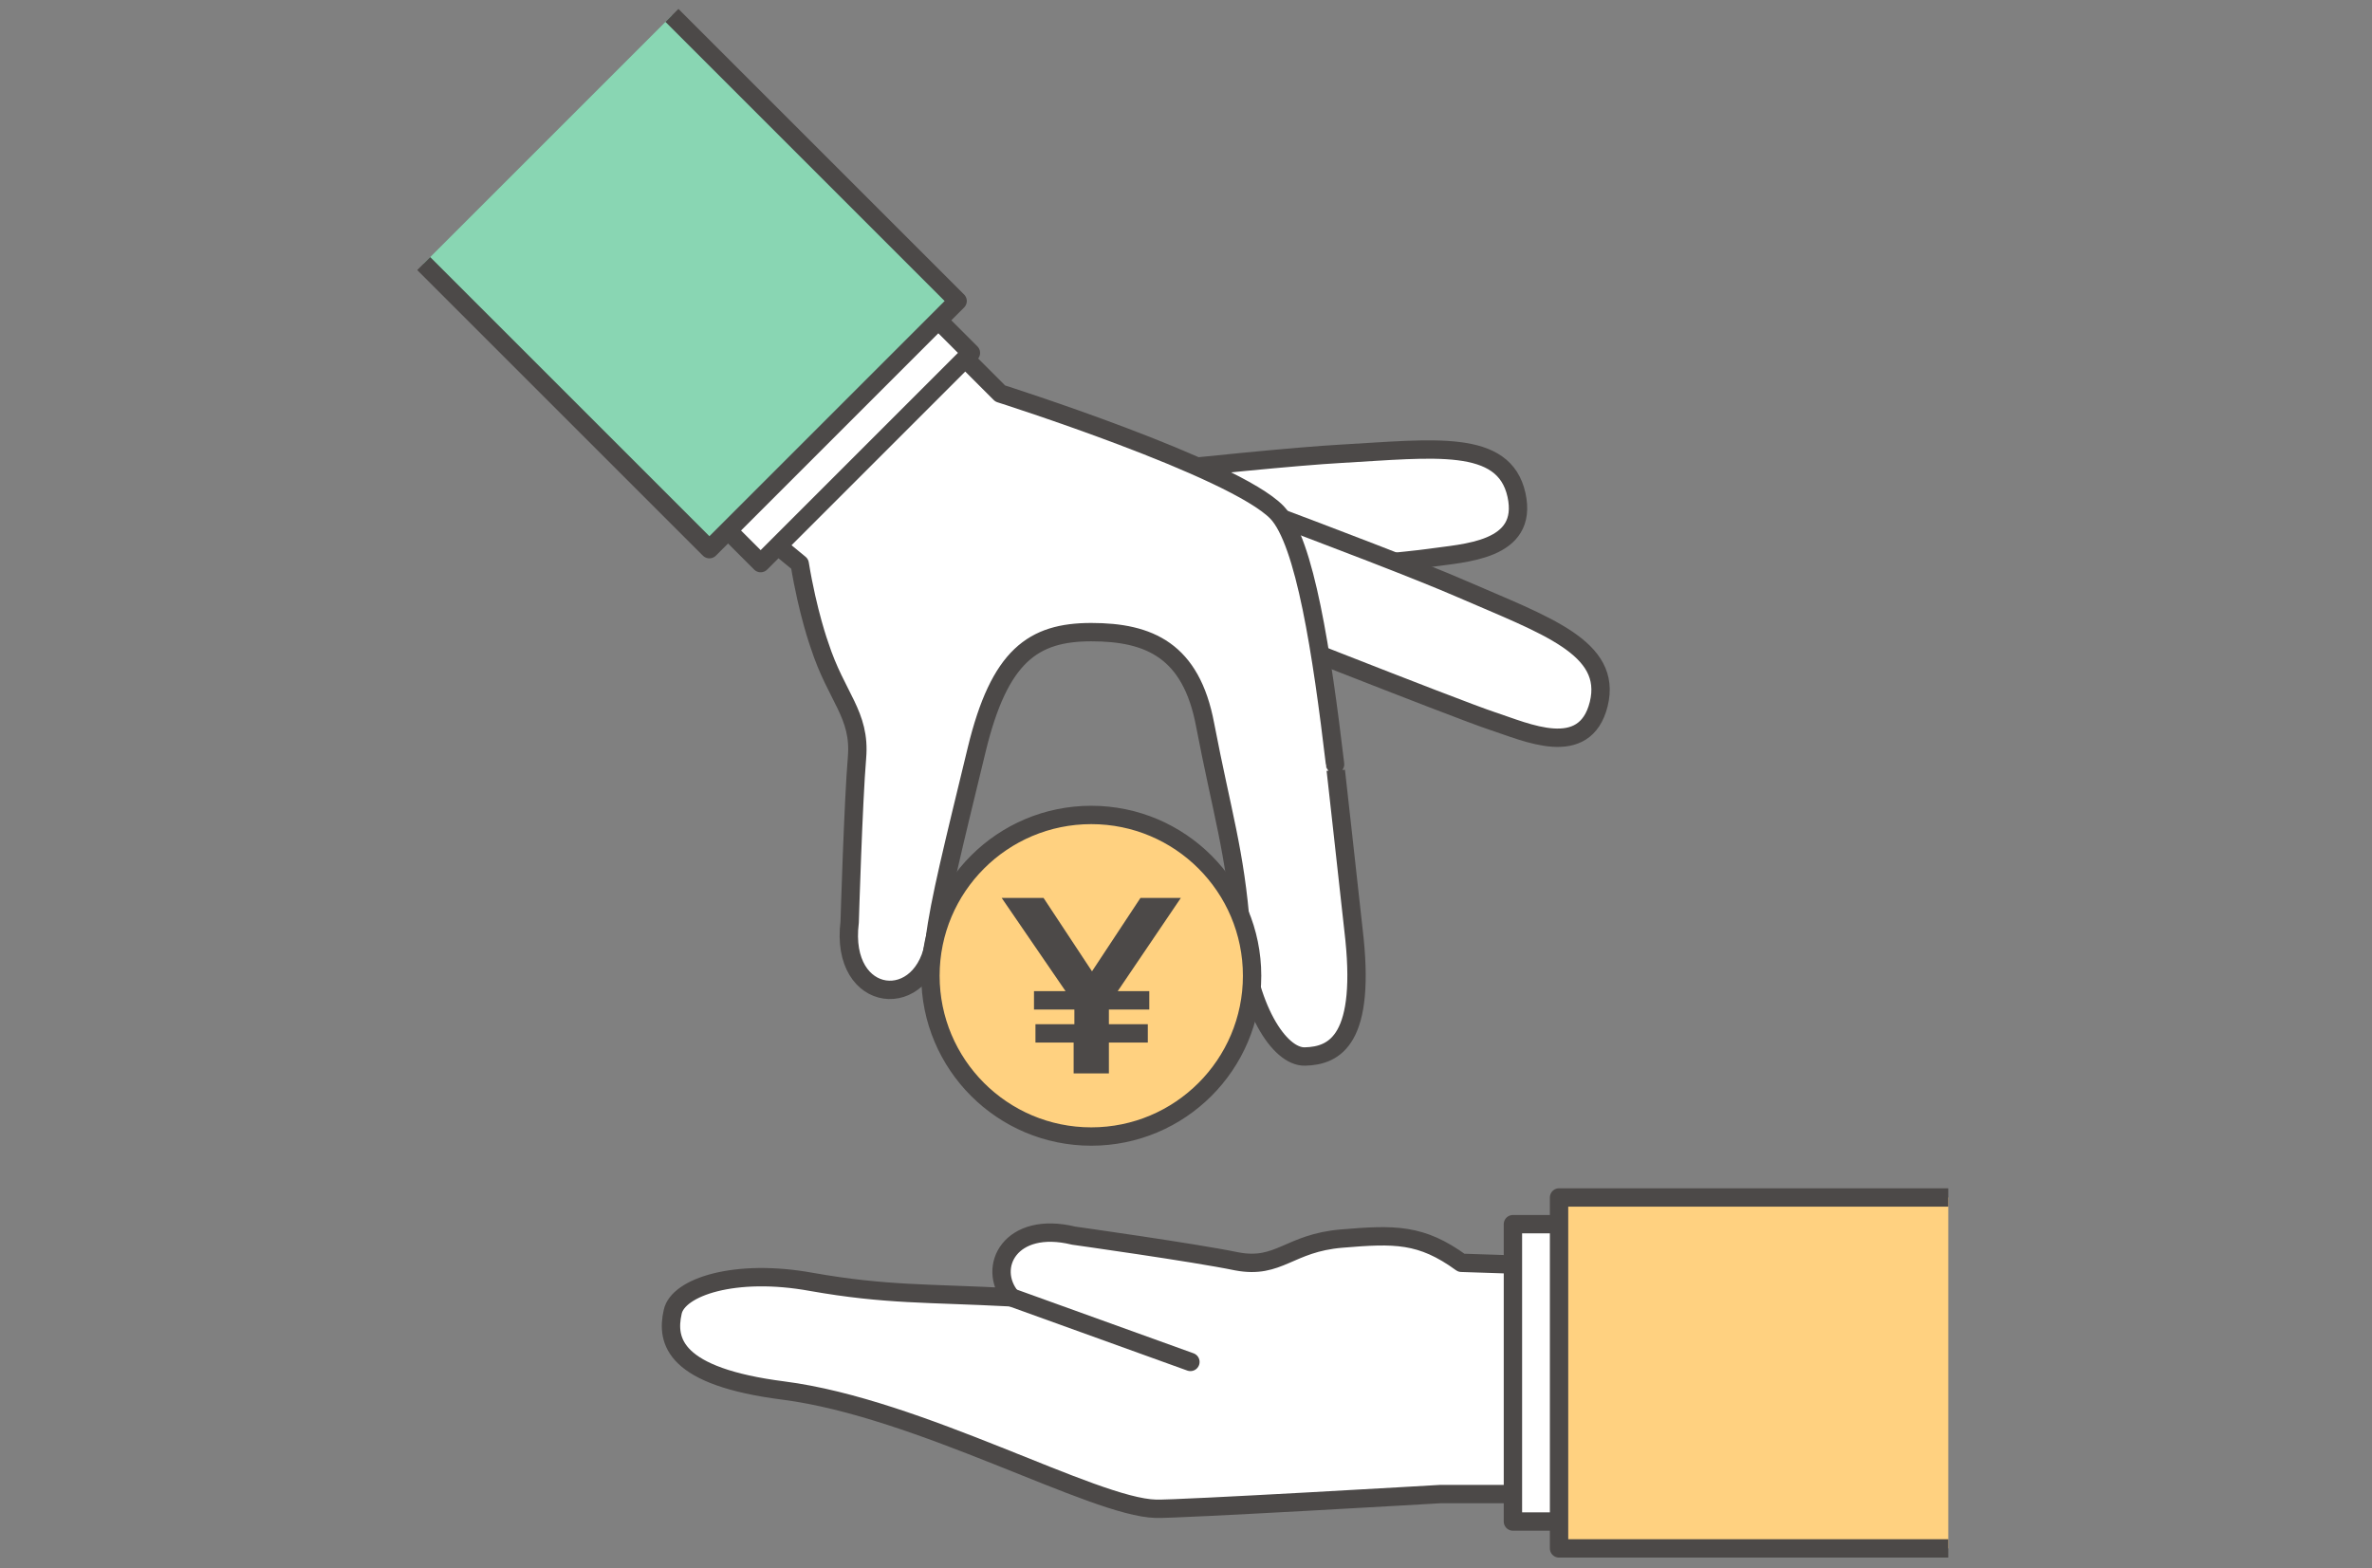
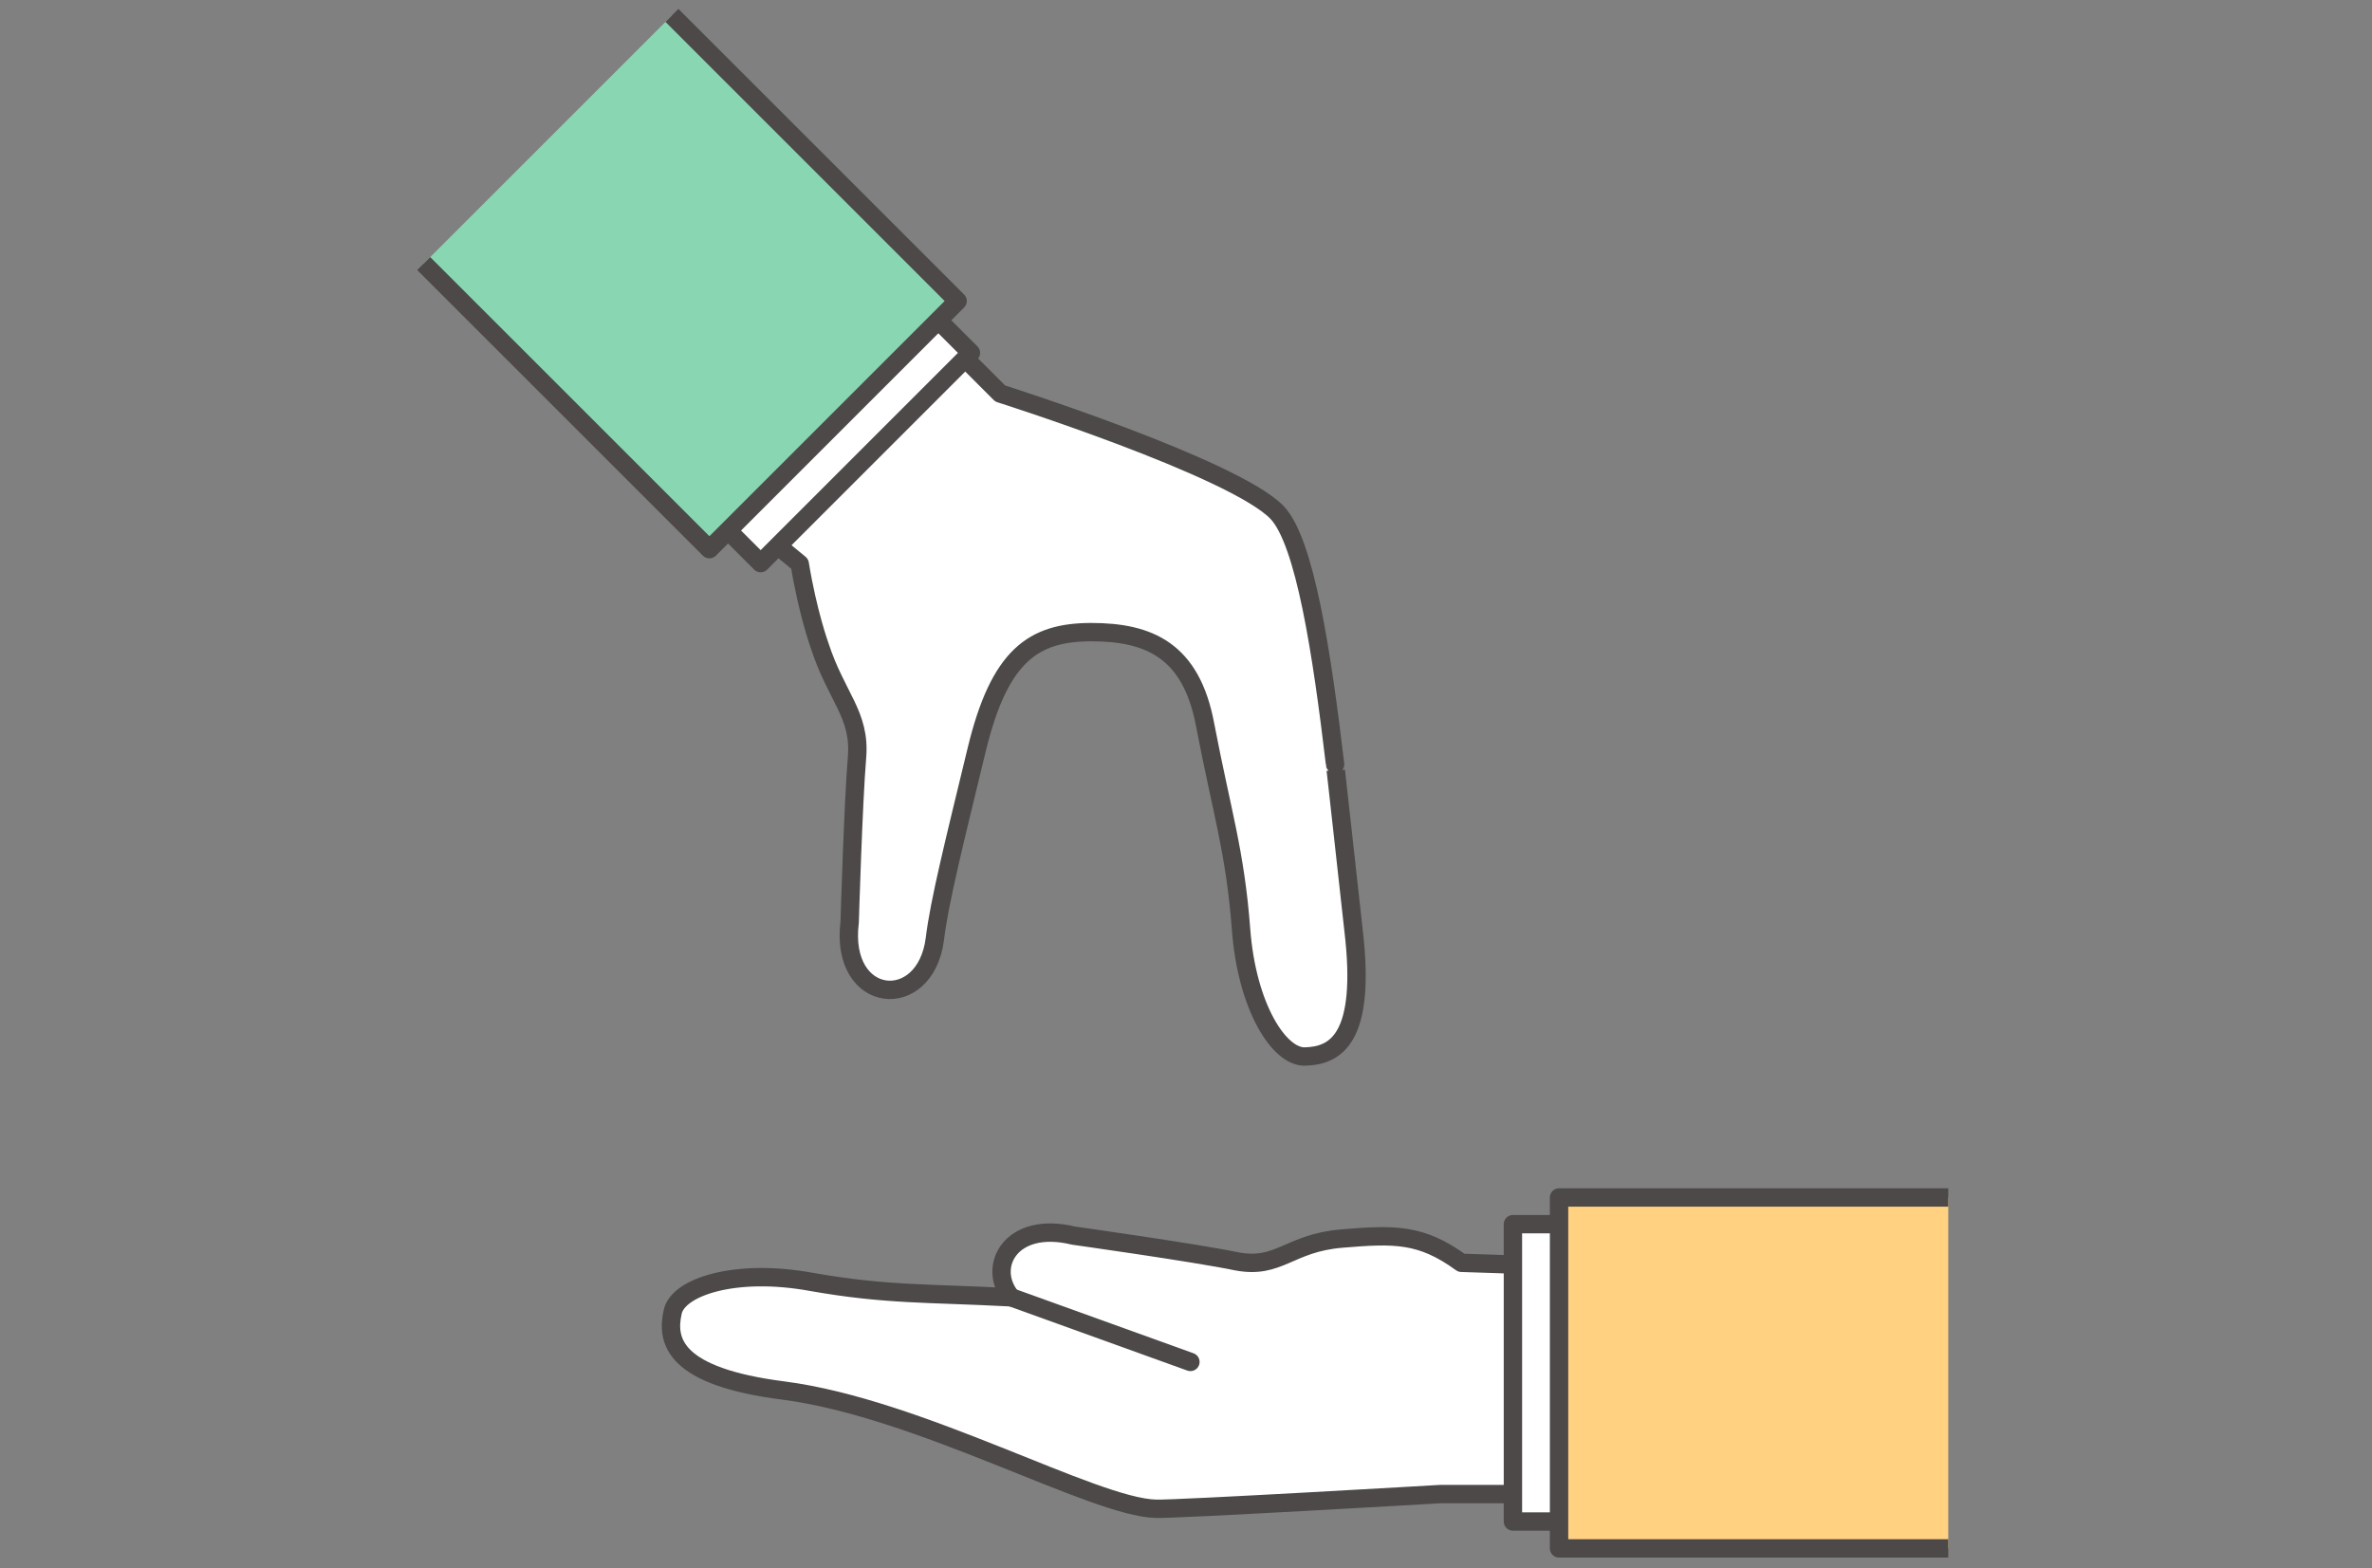
<svg xmlns="http://www.w3.org/2000/svg" version="1.1" id="レイヤー_1" x="0px" y="0px" viewBox="0 0 323 213.6" style="enable-background:new 0 0 323 213.6;" xml:space="preserve">
  <rect x="0" y="0" width="323" height="213.6" fill="#808080" stroke="none" />
  <style type="text/css">
	.st0{fill:#4D4D4D;}
	.st1{fill:#13AE67;}
	.st2{fill-rule:evenodd;clip-rule:evenodd;fill:#FFA300;}
	.st3{fill:#FFA300;}
	.st4{fill:#333333;}
	.st5{fill-rule:evenodd;clip-rule:evenodd;fill:#FFFFFF;}
	.st6{fill:#FFFFFF;}
	.st7{fill:#FFEDCC;}
	.st8{fill-rule:evenodd;clip-rule:evenodd;fill:#13AE67;}
	.st9{fill:#FFE3B2;}
	.st10{fill:#FFA300;stroke:#FFA300;stroke-miterlimit:10;}
	.st11{fill:#FFA300;stroke:#FFFFFF;stroke-linecap:round;stroke-linejoin:round;stroke-miterlimit:10;}
	.st12{fill:#FFFFFF;stroke:#FFFFFF;stroke-linecap:round;stroke-linejoin:round;stroke-miterlimit:10;}
	.st13{fill:#FFAD1C;stroke:#FFFFFF;stroke-linecap:round;stroke-linejoin:round;stroke-miterlimit:10;}
	
		.st14{fill:none;stroke:#13AE67;stroke-width:3.402;stroke-linecap:round;stroke-linejoin:round;stroke-miterlimit:10;stroke-dasharray:0,7.087;}
	.st15{fill:none;stroke:#13AE67;stroke-width:1.984;stroke-linecap:round;stroke-linejoin:round;stroke-miterlimit:10;}
	.st16{fill:#FFEDCC;stroke:#13AE67;stroke-width:1.984;stroke-linejoin:round;stroke-miterlimit:10;}
	.st17{fill:none;stroke:#13AE67;stroke-width:1.984;stroke-linejoin:round;stroke-miterlimit:10;}
	.st18{fill:#FFFFFF;stroke:#13AE67;stroke-width:1.984;stroke-linejoin:round;stroke-miterlimit:10;}
	.st19{fill:#FFFFFF;stroke:#13AE67;stroke-width:1.984;stroke-linecap:round;stroke-linejoin:round;stroke-miterlimit:10;}
	.st20{fill:#FFA3A3;stroke:#13AE67;stroke-width:1.984;stroke-linecap:round;stroke-linejoin:round;stroke-miterlimit:10;}
	.st21{fill:none;stroke:#13AE67;stroke-width:2;stroke-miterlimit:10;}
	.st22{fill:#42BE85;stroke:#FFFFFF;stroke-width:2;stroke-miterlimit:10;}
	.st23{fill:#3AA466;stroke:#FFFFFF;stroke-width:2;stroke-miterlimit:10;}
	.st24{fill:#A1A1DC;stroke:#FFFFFF;stroke-width:2;stroke-miterlimit:10;}
	.st25{fill:#7195BC;stroke:#FFFFFF;stroke-width:2;stroke-miterlimit:10;}
	.st26{fill:none;stroke:#FFA300;stroke-width:2;stroke-miterlimit:10;}
	.st27{fill:#FFA300;stroke:#FFFFFF;stroke-width:2;stroke-miterlimit:10;}
	.st28{fill:#FFAF20;}
	.st29{fill:none;stroke:#13AE67;stroke-miterlimit:10;}
	.st30{fill:#DADBDB;}
	.st31{fill:#4C4948;}
	.st32{fill:#FFC866;}
	.st33{fill:#656464;}
	.st34{clip-path:url(#SVGID_00000000217151895612938790000012478559635906304154_);}
	.st35{fill:none;}
	.st36{fill:#EDEDEE;}
	.st37{fill:#71CEA4;}
	.st38{clip-path:url(#SVGID_00000113330488011704200620000004102462660287817361_);}
	.st39{fill:#F6B42C;}
	.st40{fill:#B4B4B4;}
	.st41{fill:#B3B3B3;}
	.st42{fill:#FFBF4C;}
	.st43{clip-path:url(#SVGID_00000081615213992666559730000001405342516624864683_);}
	.st44{fill:#8E8E8E;}
	.st45{fill:#DBDBDB;}
	.st46{fill:#CCCCCC;}
	.st47{fill:#878787;}
	.st48{clip-path:url(#SVGID_00000086678861819422051340000007952002693342305692_);}
	.st49{clip-path:url(#SVGID_00000103972405153021225740000001792344225758614441_);}
	.st50{fill:#A8A8A8;}
	.st51{fill:#9D9D9E;}
	.st52{clip-path:url(#SVGID_00000183220236112878020590000011162796073908084148_);}
	.st53{fill:#FFFFFF;stroke:#4C4948;stroke-width:2.995;stroke-linecap:round;stroke-linejoin:round;stroke-miterlimit:10;}
	.st54{fill:#FFA3A3;stroke:#4C4948;stroke-width:2.995;stroke-linecap:round;stroke-linejoin:round;stroke-miterlimit:10;}
	.st55{fill:#FFFFFF;stroke:#4C4948;stroke-width:2.5;stroke-linejoin:round;stroke-miterlimit:10;}
	.st56{fill:#89D6B3;stroke:#4C4948;stroke-width:2.5;stroke-linejoin:round;stroke-miterlimit:10;}
	.st57{fill:#FFD180;stroke:#4C4948;stroke-width:2.5;stroke-linejoin:round;stroke-miterlimit:10;}
	.st58{fill:#FFFFFF;stroke:#4C4948;stroke-width:2.5;stroke-linecap:round;stroke-linejoin:round;stroke-miterlimit:10;}
</style>
  <g>
    <g>
-       <path class="st55" d="M131.4,67c0,0,38.8-4.5,51.3-5.2c12.5-0.7,22.1-2.1,23.8,5.6s-7.2,7.9-11.9,8.6c-4.8,0.7-42.1,4-42.1,4    l-16.3,1.3L131.4,67z" />
-       <path class="st55" d="M150.8,61.8c0,0,36.7,13.4,48.2,18.4c11.5,5,20.6,8,18.7,15.7c-1.9,7.6-9.9,3.8-14.5,2.3    c-4.6-1.5-39.4-15.3-39.4-15.3l-15.1-6.1L150.8,61.8z" />
      <path class="st55" d="M184.3,126.6c1.8,15-2.5,17.2-6.6,17.3c-3.5,0.1-7.9-6.7-8.7-17.3c-0.8-10.6-2.6-15.9-4.9-27.9    c-1.9-10.1-7.6-12.6-15.5-12.6c-7.9,0-12.5,3.2-15.6,16c-3.1,12.8-5.1,20.8-5.7,25.8c-1.3,10.1-13,9-11.6-2.3c0,0,0.5-16.6,1-22.4    c0.5-5.9-2.8-8.2-5.1-15.3c0,0-1.6-4.4-2.7-11.1L94.7,65.1l26.5-26.5l15,15c0,0,31.8,10.1,37.7,16.2c3.8,4,6.1,19.1,7.9,34.3    C181.8,104,183.8,122,184.3,126.6z" />
      <rect x="83.6" y="28.3" transform="matrix(0.707 -0.707 0.707 0.707 -3.744 87.586)" class="st55" width="40.5" height="39.9" />
      <polyline class="st56" points="57.7,35.9 96.6,74.8 130.4,41 91.5,2.1   " />
-       <circle class="st57" cx="148.6" cy="132.9" r="21.9" />
    </g>
    <g>
      <g>
        <path class="st55" d="M196.1,203.5h21.2v-30.9L199,172c-5.5-4-9.1-3.9-16.3-3.3c-7.2,0.6-8.5,4.2-14.3,3.1     c-5.8-1.2-22.2-3.5-22.2-3.5c-8.6-2.1-11.9,4.3-8.5,8.4c-11.4-0.6-17-0.3-27.2-2.1c-10.4-1.9-18.2,0.7-18.9,4.1     c-0.9,4,0.2,8.8,15.1,10.7c18.6,2.4,42.2,15.9,50.7,16.1C160.2,205.6,196.1,203.5,196.1,203.5z" />
        <rect x="204.7" y="168.1" transform="matrix(6.123234e-17 -1 1 6.123234e-17 37.918 411.937)" class="st55" width="40.5" height="37.9" />
        <polyline class="st57" points="265.3,210.9 212.3,210.9 212.3,163.1 265.3,163.1    " />
      </g>
      <line class="st58" x1="137.7" y1="176.7" x2="162.1" y2="185.5" />
    </g>
    <g>
-       <path class="st31" d="M151,137.5v2h5.3v2.5H151v4.2h-4.8V142H141v-2.5h5.3v-2h-5.5v-2.5h4.3l-8.7-12.7h5.7l6.6,10l6.6-10h5.5    l-8.6,12.7h4.3v2.5H151z" />
-     </g>
+       </g>
  </g>
</svg>